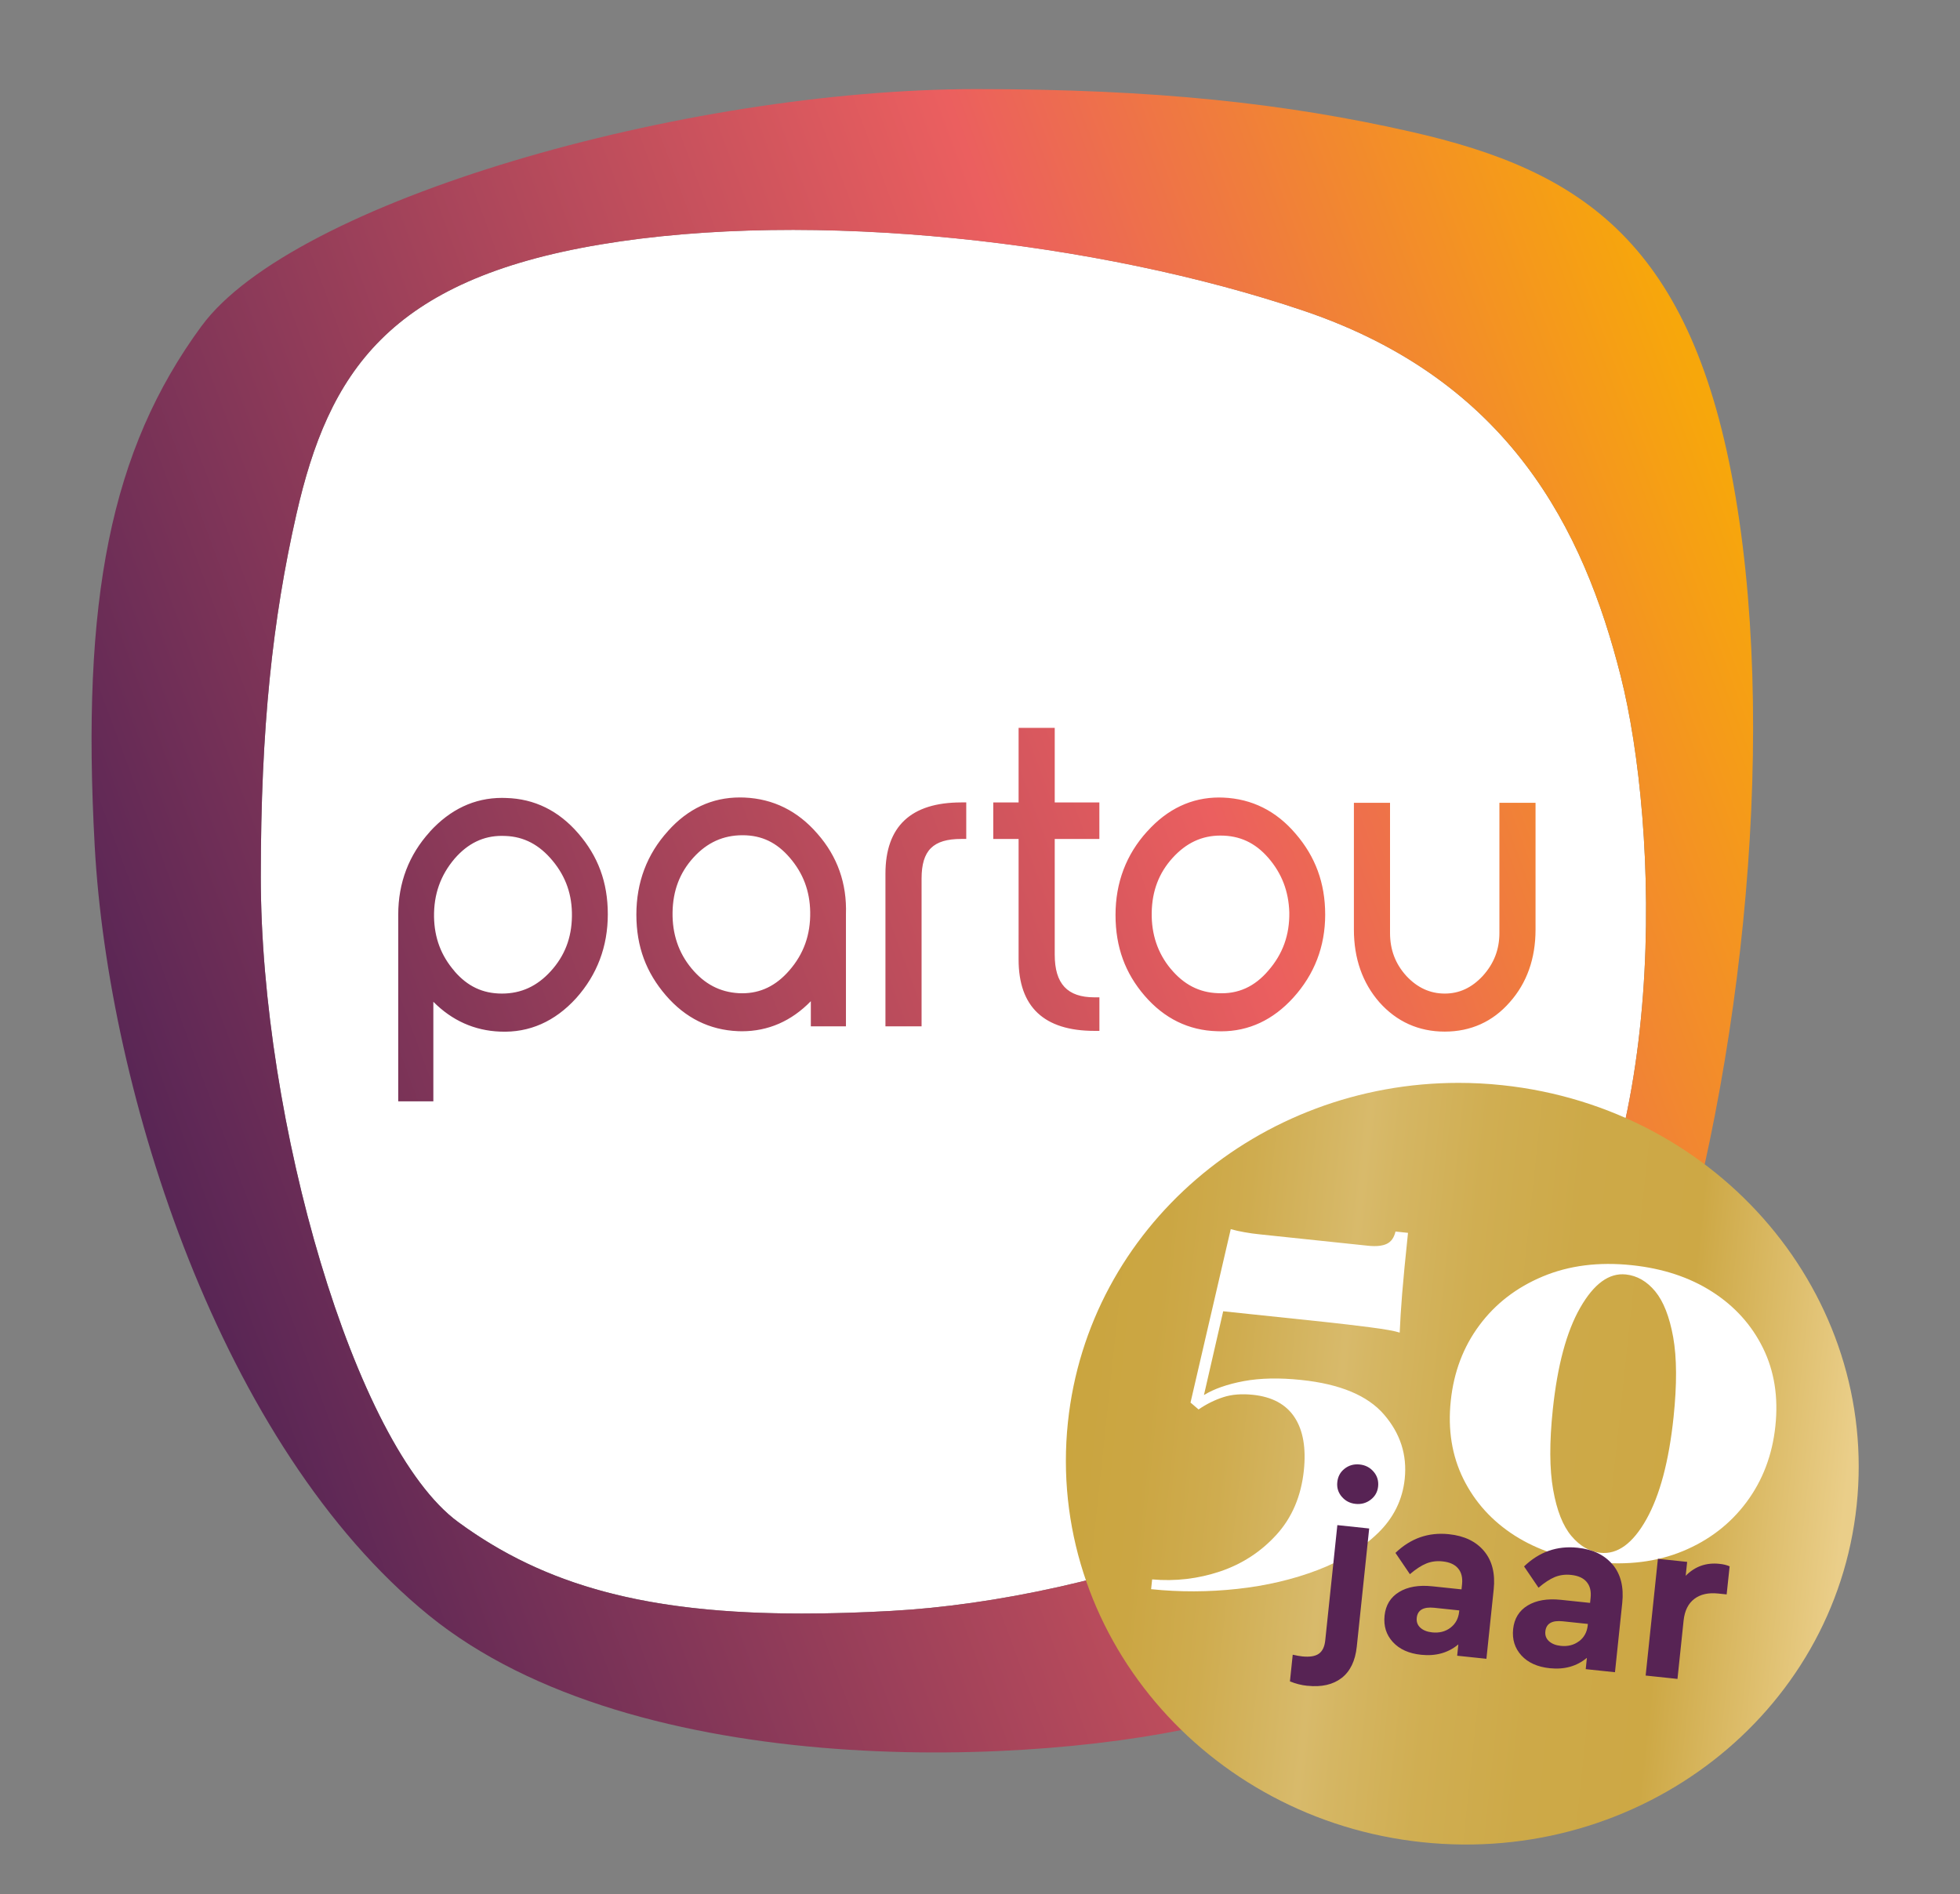
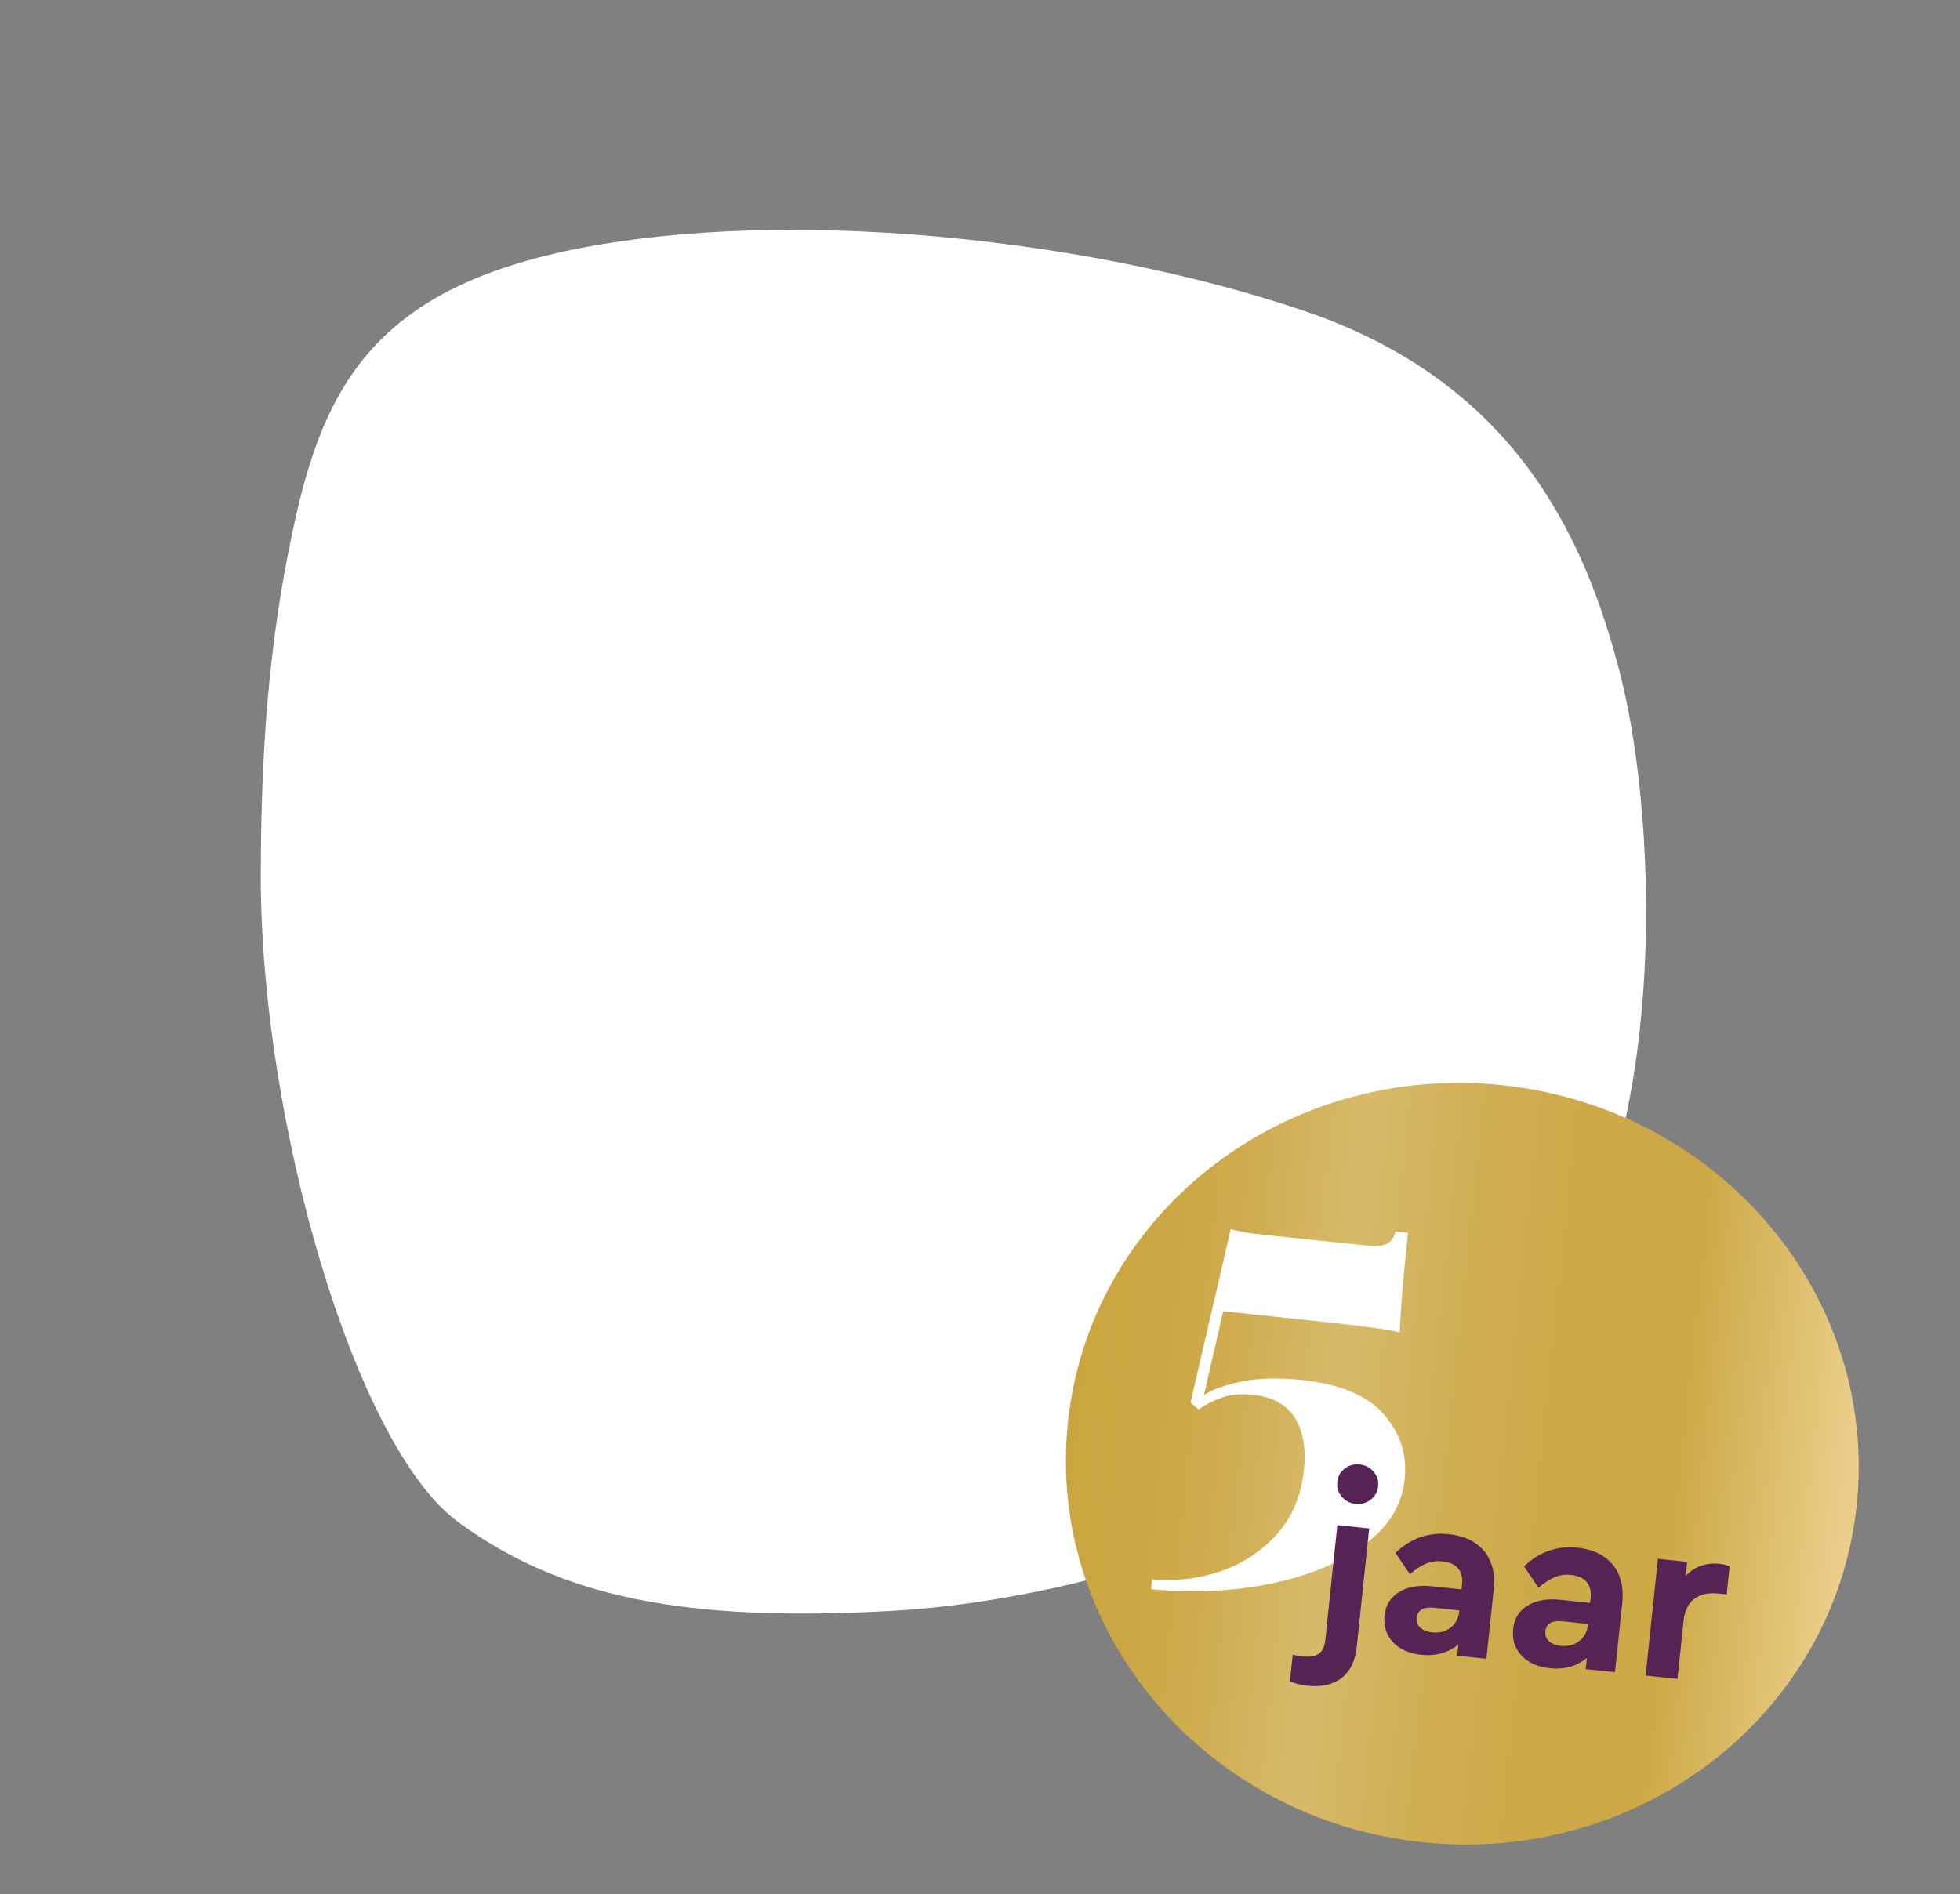
<svg xmlns="http://www.w3.org/2000/svg" id="Layer_1" data-name="Layer 1" viewBox="0 0 401.41 388">
  <rect x="0" y="0" width="401.41" height="388" fill="#808080" stroke="none" />
  <defs>
    <style>
      .cls-1 {
        fill: #572354;
      }

      .cls-2 {
        fill: url(#linear-gradient-2);
      }

      .cls-3 {
        fill: #fff;
      }

      .cls-4 {
        fill: none;
      }

      .cls-5 {
        clip-path: url(#clippath-1);
      }

      .cls-6 {
        clip-path: url(#clippath-3);
      }

      .cls-7 {
        clip-path: url(#clippath-2);
      }

      .cls-8 {
        fill: url(#linear-gradient);
      }

      .cls-9 {
        clip-path: url(#clippath);
      }
    </style>
    <clipPath id="clippath">
      <rect class="cls-4" x="-38.01" y="-38" width="452.46" height="452.46" />
    </clipPath>
    <clipPath id="clippath-1">
-       <path class="cls-4" d="M307.08,164.43v26.65c0,3.4-1.12,6.29-3.43,8.83-2.26,2.42-4.8,3.59-7.77,3.59s-5.58-1.18-7.83-3.58c-2.27-2.49-3.37-5.38-3.37-8.84v-26.65h-7.4v25.97c0,5.9,1.75,10.9,5.21,14.87,3.55,3.99,8.06,6.02,13.39,6.02s9.84-2.03,13.32-6.02c3.5-3.93,5.28-8.94,5.28-14.87v-25.97h-7.4ZM196.87,164.35c-10.31,0-15.53,4.91-15.53,14.6v31.26h7.4v-30.26c0-5.77,2.36-8.12,8.13-8.12h1.02v-7.49h-1.02ZM93.11,198.94c-2.78-3.19-4.15-6.85-4.22-11.17-.06-4.6,1.32-8.5,4.22-11.91,2.72-3.13,5.89-4.66,9.66-4.66.25,0,.5,0,.75.02h.01c3.78.14,6.94,1.8,9.65,5.08,2.73,3.29,4.02,7.02,3.95,11.39-.06,4.41-1.48,8.09-4.34,11.23-2.8,3.08-6.07,4.58-10,4.58s-7.04-1.49-9.7-4.56M88.03,170.37c-4.29,4.73-6.47,10.43-6.47,16.96v38.24h7.19v-20.39c3.83,3.85,8.42,5.91,13.67,6.11,5.98.26,11.23-2.06,15.59-6.86,4.29-4.8,6.47-10.58,6.47-17.18s-2.03-11.91-6.04-16.55c-4.02-4.66-8.99-7.1-14.76-7.26-.29-.01-.57-.02-.86-.02-5.66,0-10.61,2.34-14.81,6.95M239.75,198.42c-2.64-3.19-3.95-7.05-3.88-11.47.07-4.47,1.47-8.14,4.27-11.23,2.8-3.08,6-4.58,9.8-4.58,3.89-.01,7.1,1.43,9.82,4.57,2.75,3.18,4.16,6.84,4.29,11.17.07,4.62-1.34,8.52-4.29,11.91-2.84,3.33-6.22,4.85-10.34,4.63h-.02c-3.82-.14-6.98-1.78-9.65-5.01M234.94,170.29c-4.29,4.72-6.48,10.48-6.48,17.11s2.01,11.96,5.97,16.55c4.02,4.66,9.01,7.1,14.83,7.26.29.01.57.02.85.02,5.63,0,10.59-2.31,14.74-6.87,4.34-4.78,6.55-10.51,6.55-17.03s-2.04-11.91-6.04-16.55c-3.97-4.68-8.95-7.17-14.83-7.42-.29-.01-.58-.02-.86-.02-5.63,0-10.6,2.35-14.72,6.95M151.29,203.42c-3.86-.22-7.02-1.88-9.67-5.08-2.65-3.19-3.95-7.05-3.88-11.46.07-4.47,1.47-8.14,4.27-11.23,2.8-3.08,6.1-4.58,10.07-4.58s7.01,1.53,9.63,4.56c2.77,3.2,4.15,6.85,4.22,11.17.07,4.67-1.33,8.59-4.29,11.98-2.73,3.14-5.9,4.66-9.63,4.66-.24,0-.47,0-.72-.02M136.81,170.21c-4.3,4.73-6.48,10.49-6.48,17.11s2.04,11.9,6.04,16.55c3.99,4.63,8.95,7.09,14.76,7.33.27.01.53.02.79.02,5.41,0,10.15-2.07,14.14-6.16v5.15h7.19v-22.93c.22-6.3-1.74-11.86-5.83-16.51-4.04-4.68-9.07-7.17-14.97-7.42-.31-.01-.62-.02-.92-.02-5.73,0-10.67,2.33-14.73,6.88M208.61,149.08v15.27h-5.19v7.49h5.19v24.7c0,9.69,5.22,14.6,15.53,14.6h1.02v-6.87h-1.02c-5.54,0-8.13-2.77-8.13-8.73v-23.7h9.14v-7.49h-9.14v-15.27h-7.4ZM93.81,311.72c-21.2-15.57-40.4-82.14-40.4-132.15,0-30.54,2.42-52.78,7.28-74.18,6.62-29.15,18.88-48.03,62.26-55.31,43.39-7.29,102.01-.66,144.07,13.58,42.06,14.24,57.3,44.71,64.91,74.85,7.62,30.14,10.6,99.03-18.21,134.46-28.81,35.44-89.09,54.65-131.15,56.97-6.46.36-12.53.54-18.26.54-31.54,0-52.56-5.58-70.5-18.76M41.28,66.77c-18.69,25.45-24.66,56.07-21.88,106.58,2.78,50.5,25.85,122.88,68.41,157.48,42.55,34.6,125.27,31.02,161.46,21.87,36.19-9.15,72.78-27.44,89.88-77.95,17.1-50.51,25.05-120.9,16.3-172.99-8.75-52.1-31.42-66.81-66.41-74.76-25.71-5.84-52.4-8.75-89.08-8.75-60.05,0-139.99,23.06-158.67,48.52" />
-     </clipPath>
+       </clipPath>
    <linearGradient id="linear-gradient" x1="-341.08" y1="725.22" x2="-338.17" y2="725.22" gradientTransform="translate(41492.41 88361.11) scale(121.58 -121.58)" gradientUnits="userSpaceOnUse">
      <stop offset="0" stop-color="#572555" />
      <stop offset=".65" stop-color="#eb5f5f" />
      <stop offset="1" stop-color="#f7a70b" />
    </linearGradient>
    <clipPath id="clippath-2">
      <path class="cls-4" d="M218.71,291.3c-4.5,42.82,28.02,81.33,72.62,86.02,44.61,4.69,84.42-26.22,88.92-69.04,4.5-42.82-28.01-81.33-72.62-86.02-3-.32-5.99-.47-8.94-.47-40.87,0-75.78,29.58-79.98,69.51" />
    </clipPath>
    <linearGradient id="linear-gradient-2" x1="-337.25" y1="731.28" x2="-334.34" y2="731.28" gradientTransform="translate(-40496.92 19035.09) rotate(90) scale(55.79 -55.79)" gradientUnits="userSpaceOnUse">
      <stop offset="0" stop-color="#caa53f" />
      <stop offset=".1" stop-color="#cba643" />
      <stop offset=".2" stop-color="#cfac4f" />
      <stop offset=".3" stop-color="#d5b663" />
      <stop offset=".34" stop-color="#d8ba6b" />
      <stop offset=".38" stop-color="#d5b663" />
      <stop offset=".49" stop-color="#d0ae52" />
      <stop offset=".62" stop-color="#cda948" />
      <stop offset=".77" stop-color="#cda845" />
      <stop offset=".99" stop-color="#eace89" />
      <stop offset="1" stop-color="#eace89" />
      <stop offset="1" stop-color="#eace89" />
    </linearGradient>
    <clipPath id="clippath-3">
      <rect class="cls-4" x="-38.01" y="-38" width="452.46" height="452.46" />
    </clipPath>
  </defs>
  <g class="cls-9">
    <path class="cls-3" d="M313.72,272.97c-28.81,35.44-89.09,54.65-131.15,56.97-42.06,2.32-67.57-2.65-88.76-18.22-21.2-15.57-40.4-82.14-40.4-132.15,0-30.55,2.42-52.78,7.28-74.19,6.62-29.15,18.88-48.02,62.26-55.31,43.39-7.29,102.01-.66,144.07,13.58,42.06,14.24,57.3,44.71,64.91,74.85,7.62,30.14,10.6,99.03-18.21,134.47" />
  </g>
  <g class="cls-5">
    <rect class="cls-8" x="-32.28" y="-30.71" width="445.36" height="445.12" transform="translate(-54.13 76.69) rotate(-20)" />
  </g>
  <g class="cls-7">
    <rect class="cls-2" x="210.89" y="208.72" width="177.18" height="186.36" transform="translate(-32.07 568.18) rotate(-84)" />
  </g>
  <g>
    <path class="cls-3" d="M288.36,252.51c-.56,5.35-.96,9.51-1.2,12.49-.24,2.98-.4,5.63-.5,7.94-.94-.32-2.97-.69-6.08-1.09-3.11-.4-6.23-.77-9.35-1.1l-20.72-2.18-3.94,17.16c2.09-1.28,4.81-2.23,8.19-2.86,3.37-.62,7.28-.7,11.74-.23,7.95.83,13.59,3.19,16.94,7.07,3.35,3.88,4.76,8.27,4.25,13.18-.45,4.31-2.29,8.02-5.51,11.14-3.22,3.11-7.33,5.63-12.34,7.55-5.01,1.91-10.47,3.2-16.4,3.85-5.93.65-11.82.67-17.69.06l.21-2c4.76.42,9.4-.12,13.91-1.63,4.51-1.52,8.36-4.02,11.55-7.52,3.18-3.5,5.05-7.88,5.61-13.15.48-4.6-.15-8.24-1.9-10.9-1.75-2.66-4.59-4.2-8.53-4.61-2.3-.24-4.33-.08-6.08.49-1.75.57-3.43,1.4-5.05,2.51l-1.65-1.41,8.24-35.52c.8.23,1.74.45,2.81.63,1.07.19,2.12.34,3.16.44l22.17,2.33c1.63.17,2.91.04,3.81-.39.91-.43,1.5-1.27,1.79-2.52l2.56.27Z" />
-     <path class="cls-3" d="M334.18,259.13c6.39.67,11.88,2.49,16.49,5.45,4.61,2.96,8.07,6.8,10.39,11.51,2.32,4.71,3.17,10.04,2.54,15.98-.62,5.94-2.6,11.14-5.92,15.6-3.32,4.46-7.65,7.79-12.99,10.01-5.34,2.22-11.39,2.97-18.15,2.26-6.24-.66-11.68-2.47-16.33-5.43-4.64-2.97-8.14-6.83-10.5-11.58-2.35-4.75-3.22-10.1-2.59-16.04.62-5.87,2.56-11.01,5.85-15.44,3.28-4.42,7.61-7.76,12.99-10.01,5.38-2.25,11.45-3.02,18.21-2.31ZM332.97,261.03c-3.42-.36-6.53,1.9-9.33,6.79-2.81,4.89-4.68,11.86-5.63,20.92-.7,6.68-.68,12.15.08,16.4.75,4.25,2,7.4,3.74,9.46,1.74,2.06,3.72,3.21,5.95,3.44,3.49.37,6.62-1.91,9.39-6.84,2.77-4.93,4.63-11.92,5.58-20.98.7-6.69.67-12.13-.08-16.34-.76-4.21-1.99-7.34-3.69-9.4-1.7-2.05-3.7-3.2-6-3.45Z" />
  </g>
  <g class="cls-6">
    <path class="cls-1" d="M352.13,320.3c-2.7-.29-5.01.53-6.9,2.45l.3-2.85-5.99-.63-2.51,23.91,6.52.69,1.25-11.93c.21-2.03.95-3.51,2.2-4.46s2.88-1.31,4.88-1.1l1.74.18.61-5.75c-.59-.26-1.29-.43-2.1-.51M323.38,336.15c-1.04.79-2.29,1.1-3.74.95-1.03-.11-1.83-.43-2.41-.96-.58-.53-.83-1.2-.74-2.01.17-1.61,1.37-2.3,3.59-2.06l5.12.54-.03.29c-.15,1.39-.74,2.47-1.78,3.26M330.28,320.47c-1.65-1.98-4.05-3.14-7.2-3.47-4.19-.44-7.84.84-10.95,3.83l2.96,4.36c1.22-1.05,2.34-1.77,3.35-2.19,1.02-.41,2.13-.56,3.32-.43,1.45.15,2.51.63,3.19,1.44.68.8.95,1.88.81,3.23l-.11,1.06-5.99-.63c-2.77-.29-5.03.1-6.79,1.16-1.76,1.07-2.75,2.68-2.98,4.84-.22,2.13.35,3.92,1.7,5.4,1.36,1.48,3.3,2.35,5.81,2.61,3,.31,5.53-.4,7.6-2.13l-.24,2.32,5.99.63,1.49-14.2c.34-3.25-.31-5.87-1.96-7.85M297.05,333.39c-1.04.79-2.29,1.1-3.74.95-1.03-.11-1.84-.43-2.42-.96-.58-.53-.82-1.2-.74-2.01.17-1.61,1.37-2.3,3.59-2.07l5.12.54-.03.29c-.15,1.38-.74,2.47-1.78,3.26M303.95,317.7c-1.65-1.98-4.05-3.14-7.21-3.47-4.19-.44-7.84.84-10.95,3.83l2.96,4.36c1.22-1.05,2.34-1.77,3.36-2.19,1.02-.41,2.13-.56,3.32-.43,1.45.15,2.52.63,3.19,1.44.68.8.95,1.88.81,3.23l-.11,1.06-5.99-.63c-2.77-.29-5.03.1-6.79,1.17-1.76,1.07-2.75,2.68-2.98,4.84-.22,2.13.34,3.93,1.7,5.41,1.36,1.48,3.29,2.35,5.81,2.61,2.99.31,5.53-.4,7.6-2.13l-.24,2.32,5.99.63,1.49-14.2c.34-3.25-.31-5.87-1.96-7.85M274.8,306.55c.72.86,1.67,1.35,2.82,1.47,1.16.12,2.19-.16,3.09-.85s1.41-1.59,1.53-2.72c.12-1.16-.19-2.17-.93-3.03-.74-.86-1.69-1.35-2.85-1.47-1.16-.12-2.18.16-3.07.85-.89.69-1.39,1.61-1.51,2.77-.12,1.13.18,2.12.91,2.98M267.75,345.27c2.9.31,5.23-.22,7-1.58,1.77-1.36,2.81-3.51,3.12-6.43l2.54-24.2-6.52-.69-2.48,23.62c-.14,1.32-.59,2.23-1.34,2.74s-1.87.68-3.35.53c-.55-.06-1.2-.17-1.97-.35l-.57,5.46c1.12.47,2.31.78,3.57.91" />
  </g>
</svg>